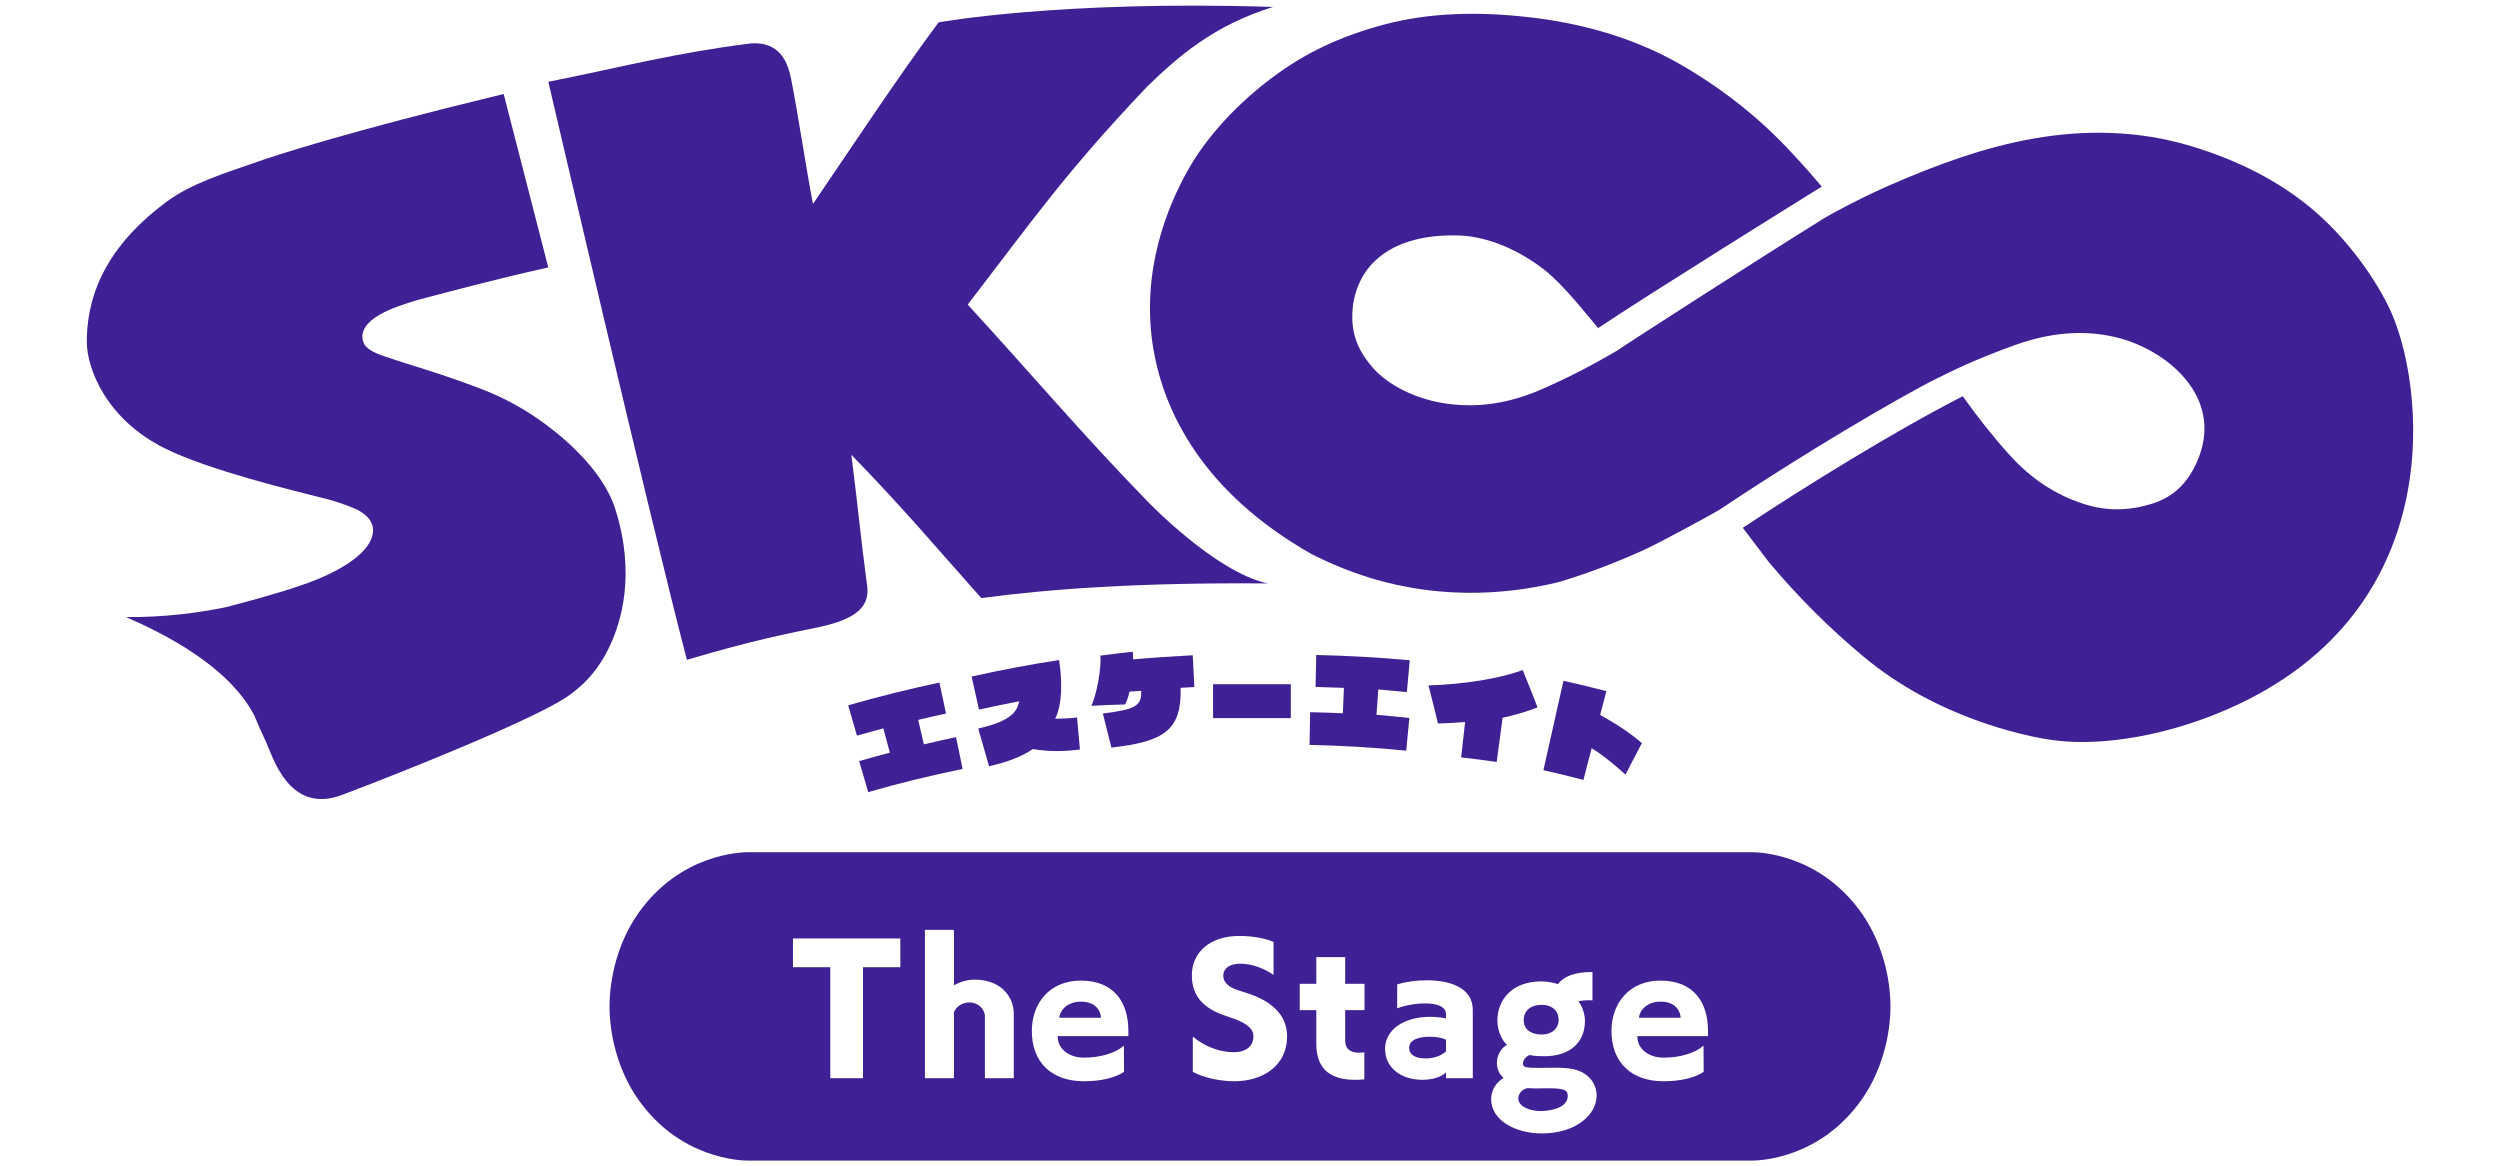
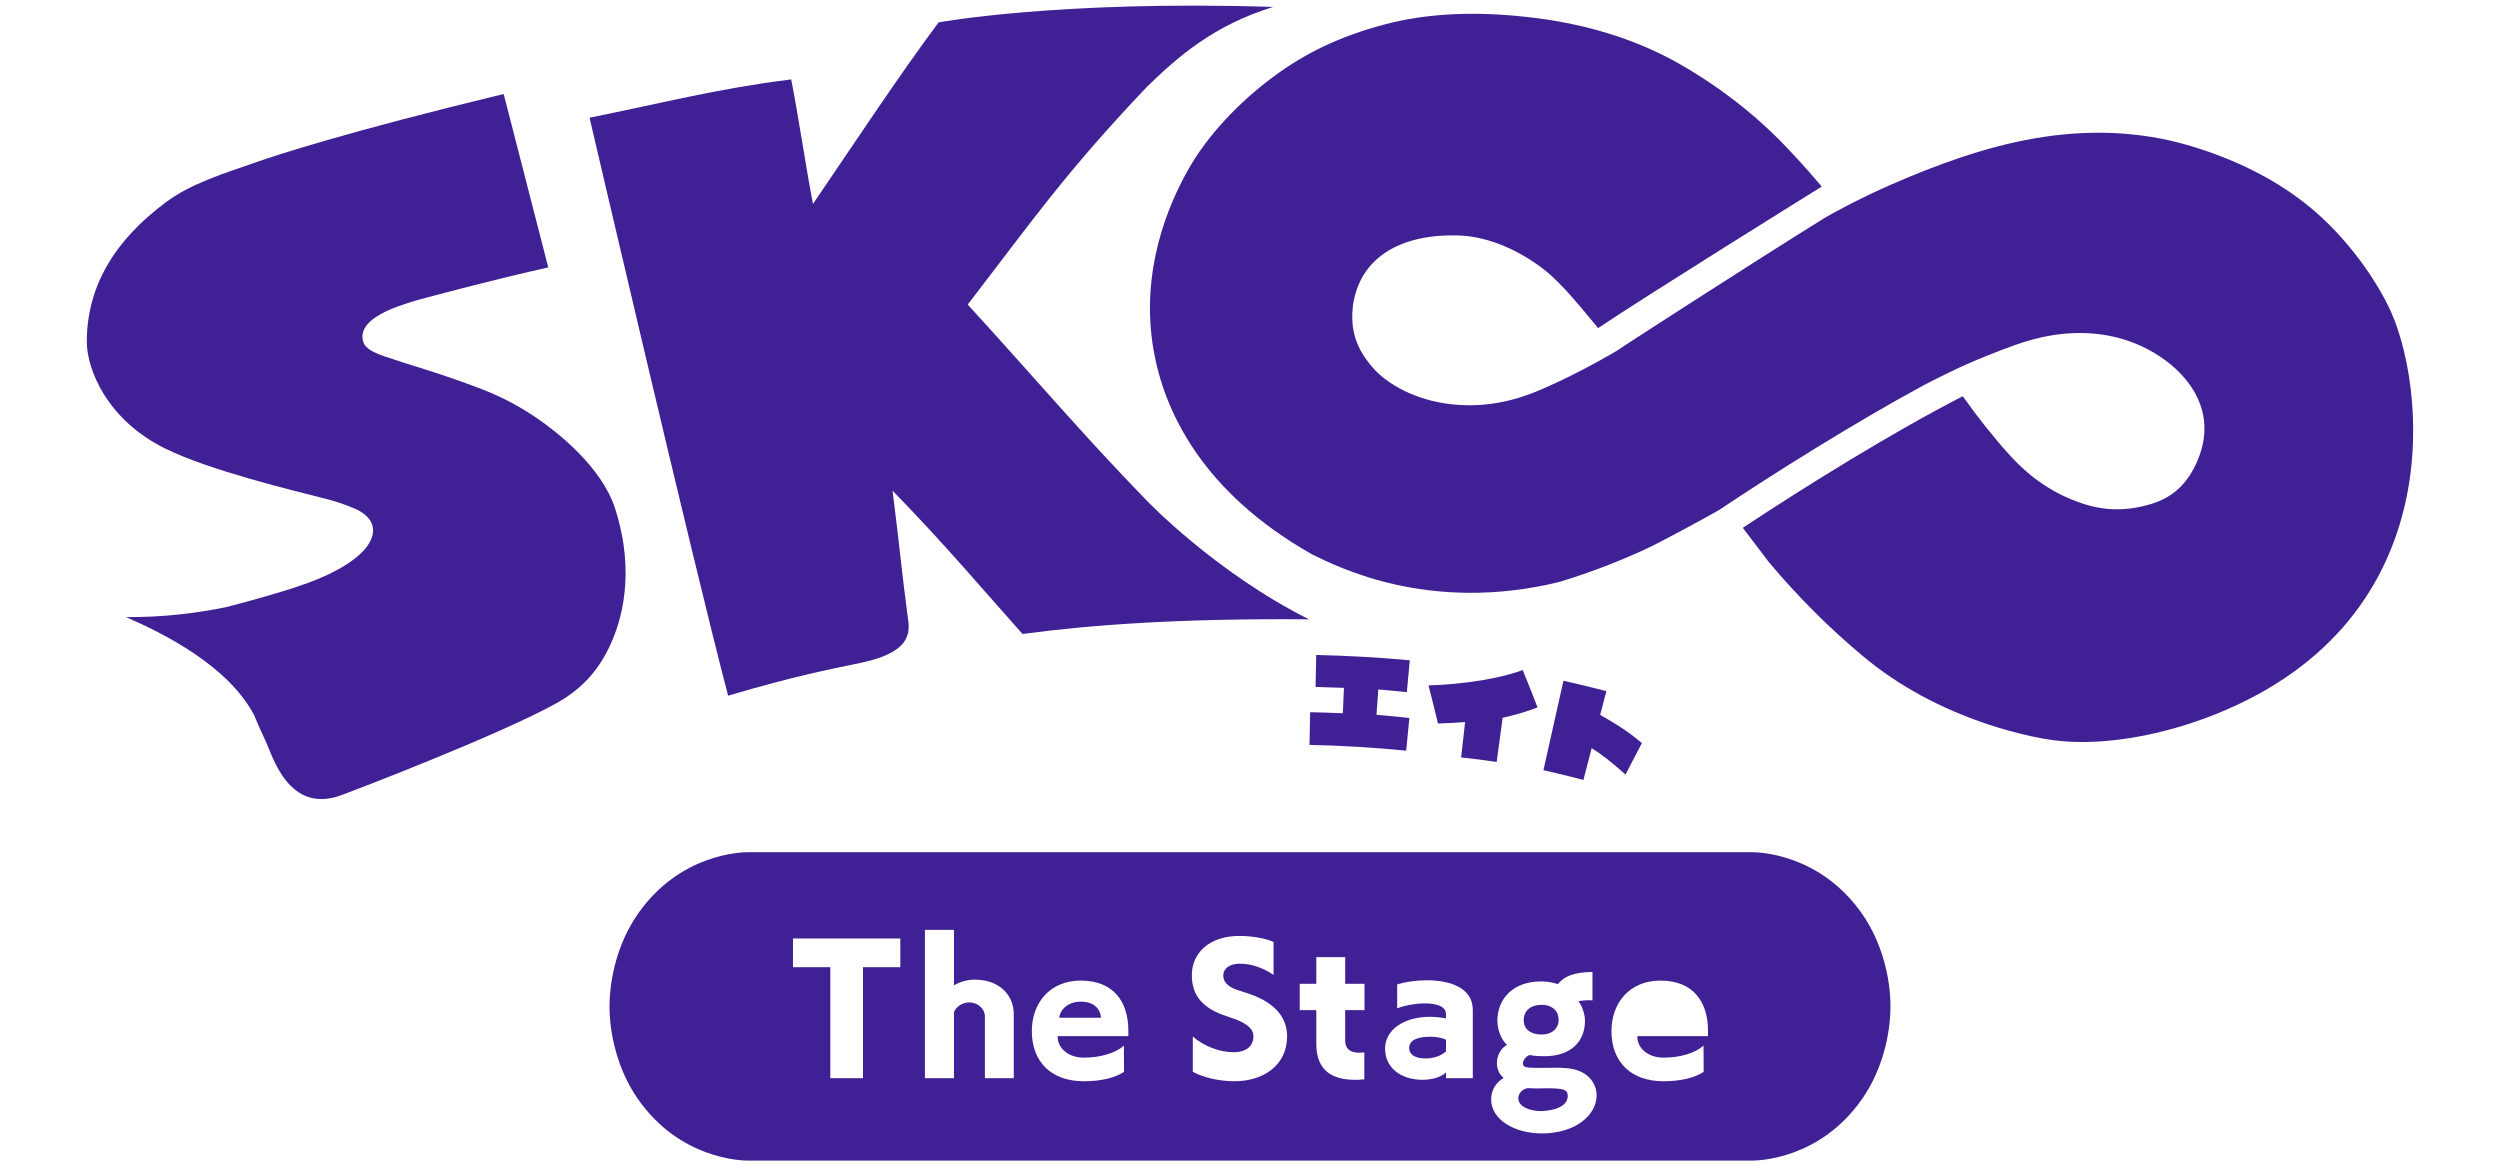
<svg xmlns="http://www.w3.org/2000/svg" version="1.1" x="0px" y="0px" viewBox="0 0 2026 945.12" enable-background="new 0 0 2026 945.12" xml:space="preserve">
  <g id="レイヤー_1">
</g>
  <g id="レイヤー_2">
    <g>
      <g>
        <g>
-           <path fill="#3F2095" d="M703.59,641.92c-2.44-8.38-4.88-16.75-7.33-25.13c7.79-2.26,17.04-4.77,24.87-6.83      c-1.74-6.56-3.49-13.11-5.24-19.66c-6.68,1.77-14.79,3.96-21.44,5.87c-2.36-8.2-4.73-16.39-7.09-24.59      c24.48-7.02,49.14-13.17,73.95-18.43c1.78,8.36,3.56,16.72,5.34,25.09c-6.74,1.42-15.84,3.58-22.55,5.13      c1.54,6.61,3.08,13.22,4.62,19.84c7.87-1.82,18.13-4.21,26.03-5.84c1.79,8.59,3.57,17.18,5.36,25.77      C754.42,628.38,728.89,634.65,703.59,641.92z" />
-           <path fill="#3F2095" d="M875.18,607.33c-12.72,1.86-26.38,1.81-38.1-0.33c-8.86,6.06-20.61,10.6-35.58,13.95      c-2.89-10.18-5.79-20.36-8.72-30.52c22.47-5.3,31.16-11.29,33.19-22.1c-10.89,2.07-21.75,4.31-32.58,6.73      c-2-8.93-4-17.86-6.01-26.78c23.51-5.26,47.15-9.73,70.9-13.4c2.55,16.4,2.83,35.75-3.18,47.59c4.17-0.07,12.21-0.27,17.72-1      C873.77,592.02,874.21,596.77,875.18,607.33z" />
-           <path fill="#3F2095" d="M956.79,557.39c0.9,34.28-13.22,43.6-56.1,48.47c-2.27-9.23-4.58-18.45-6.93-27.66      c27.05-3.22,31.49-6.49,31.05-18.35c-1.26,0.11-8.2,0.54-9.46,0.66c-0.96,4.21-2.14,7.84-3.6,10.38      c-11.01,0.29-16.35,0.47-27.37,1.12c4.26-8.57,8.44-31.03,7.31-40.69c10.66-1.29,15.67-2.12,26.37-3.1      c0.16,1.79,0.25,3.82,0.19,6.15c14.2-1.3,34.11-2.63,48.35-3.36c0.45,8.59,0.89,17.18,1.33,25.77      C964.21,556.95,960.5,557.16,956.79,557.39z" />
          <path fill="#3F2095" d="M1061.24,603.66c0.17-8.83,0.34-17.65,0.5-26.48c8.04,0.15,18.48,0.51,26.52,0.84      c0.29-6.86,0.58-13.71,0.86-20.57c-6.87-0.29-16.13-0.61-22.99-0.76c0.19-8.63,0.38-17.26,0.56-25.89      c25.27,0.55,50.55,1.97,75.79,4.29c-0.79,8.61-1.58,17.23-2.37,25.84c-6.85-0.63-16.26-1.7-23.12-2.2      c-0.5,6.85-1,13.7-1.5,20.55c8.04,0.59,18.62,1.77,26.65,2.55c-0.85,8.84-1.71,17.67-2.56,26.51      C1113.51,605.77,1087.37,604.21,1061.24,603.66z" />
          <path fill="#3F2095" d="M1184.12,613.81c1.07-9.55,2.13-19.1,3.19-28.65c-7.22,0.57-14.57,0.96-21.97,1.15      c-2.46-10.3-5.03-20.58-7.69-30.85c29.6-0.88,59.44-5.97,76.31-12.48c4.17,10.06,8.19,20.14,12.05,30.25      c-6.82,2.88-19.65,6.64-28.28,8.44c-1.82,12.62-3,23.2-4.83,35.82C1201.92,615.87,1195.14,615.05,1184.12,613.81z" />
          <path fill="#3F2095" d="M1250.79,624.15c5.44-24.14,10.85-48.29,16.24-72.45c11.63,2.6,23.23,5.4,34.79,8.4      c-1.14,4.4-3.91,14.85-5.05,19.25c7.56,4.35,20.78,11.63,33.83,22.87c-5.11,9.92-8.3,15.54-13.3,25.5      c-12.17-11.06-21.45-17.79-27.43-21.4c-2.22,8.58-4.44,17.16-6.67,25.73C1272.43,629.24,1261.63,626.6,1250.79,624.15z" />
-           <rect x="983.08" y="554.49" fill="#3F2095" width="63" height="27.48" />
        </g>
        <g>
-           <path fill="#3F2095" d="M929.15,405.5c-53.97-55.62-90.44-99.23-144.93-158.69c52.5-68.09,78.57-106.22,145.13-176.32      c24.92-24.28,54.02-49.96,102.39-64.87c-173.1-5.57-271.09,12.51-271.09,12.51c-31.81,42.54-72.33,103.93-101.82,147.15      c-5.12-26.25-12.37-74.69-17.65-100.94c-2.23-11.02-7.43-31.34-33.39-29.08c-60.55,7.6-103.53,19.03-163.41,31.03      c0,0,84.25,361.9,112.3,468.4c56.02-16.49,79.47-20.68,107.93-26.7c43.68-9.23,38.94-27.3,37.53-37.88      c-4.7-35.34-6.57-57.18-12.2-101.56c43.88,45.2,66.87,73.02,105.32,116.14c54.55-7.31,126.71-12.75,232.12-11.87      C984.55,463.67,929.15,405.5,929.15,405.5z" />
+           <path fill="#3F2095" d="M929.15,405.5c-53.97-55.62-90.44-99.23-144.93-158.69c52.5-68.09,78.57-106.22,145.13-176.32      c24.92-24.28,54.02-49.96,102.39-64.87c-173.1-5.57-271.09,12.51-271.09,12.51c-31.81,42.54-72.33,103.93-101.82,147.15      c-5.12-26.25-12.37-74.69-17.65-100.94c-60.55,7.6-103.53,19.03-163.41,31.03      c0,0,84.25,361.9,112.3,468.4c56.02-16.49,79.47-20.68,107.93-26.7c43.68-9.23,38.94-27.3,37.53-37.88      c-4.7-35.34-6.57-57.18-12.2-101.56c43.88,45.2,66.87,73.02,105.32,116.14c54.55-7.31,126.71-12.75,232.12-11.87      C984.55,463.67,929.15,405.5,929.15,405.5z" />
        </g>
        <g>
          <path fill="#3F2095" d="M1935.36,247.73c-13.88-27.75-36.54-57.5-62.63-79.19c-26.06-21.66-58.92-38.68-97.39-50.23      c-42.28-12.68-85.27-13.35-126.82-6.11c-40.44,7.04-79.78,21.58-116.91,37.82c-24.65,10.78-48.55,23.86-53.01,26.63      c-58.35,36.25-168.39,107.28-168.19,107.54c-21.53,12.64-42.5,23.36-62.59,31.94c-25.08,10.71-49.06,14.32-73.64,11.24      c-25.96-3.26-49.75-15.09-62.59-30.46c-12.37-14.82-17.68-28.97-15.03-50.35c6.32-39.73,41.1-57.64,87.34-55.68      c23.23,1.27,47.66,12.16,67.71,27.83c14.9,11.65,31.93,33.33,43.51,47.17c41.43-27.76,169.84-107.63,181.24-114.67      c-7.57-8.94-15.28-17.73-23.23-26.15c-25.69-28.18-56.42-52.75-91.24-72.79c-35.44-20.39-77.5-33.45-124.42-38.51      c-40.62-4.51-79.69-3.46-115.6,6.1c-35.98,9.62-64.07,22.95-90.91,43.05c-26.89,20.1-52.43,46.69-68.27,74.94      c-15.8,28.12-38.93,81.55-27.87,145.69c8.45,49,38.94,115.2,128.83,165.92c20.69,9.94,94.16,47.77,199.48,22.29      c23.75-7.13,47.33-16.08,70.56-26.77c10.37-4.77,50.12-26.16,59.53-31.72c45.06-30.15,109.86-70.74,164.95-100.65      c6.67-3.62,28.33-14.43,40.05-19.36c14.45-6.08,33.28-13.6,45.16-17.01c27.65-8.16,54.29-8.5,78.64-0.91      c38.27,12.15,77.21,47.59,60.47,93.73c-7.5,20.59-19.97,33.3-38.09,39.01c-19.46,6.16-37.73,6.23-56.25,0.14      c-22.81-7.44-42.14-20.27-59.38-39.26c-12.95-14.28-25.71-30.33-38.16-47.85c-55.75,28.56-127.77,73.15-178.24,106.64      c6.91,9.19,13.89,18.41,20.99,27.65c23.49,28.07,49.35,53.88,76.9,76.8c28.17,23.47,61.86,41.76,100.5,54.72      c5.46,1.84,10.91,3.5,16.34,4.99c27.08,7.42,45.94,10.54,72.01,9.1c31.3-1.73,64.62-9.5,96.57-22.29      C1989.31,501.19,1965.55,308.1,1935.36,247.73z" />
        </g>
        <path fill="#3F2095" d="M208.75,131.05c-27.32,9.56-53.57,17.4-74.29,32.83c-20.69,15.44-36.57,32.11-47.62,51.23     c-11.03,19.15-16.47,39.78-16.49,61.72c-0.05,21.93,15.87,63.2,63.72,86.77c35.57,17.53,102.19,33.62,132.16,41.19     c7.43,1.88,22.81,7.39,25.66,9.63c12.71,7.54,13.46,18.82,4.25,30.06c-9.68,11.81-30.76,23.08-55.14,30.87     c-9.77,3.53-39.95,12.18-58.05,16.74c-21.69,4.44-49.72,8.29-80.85,7.98c30.28,13.18,82.54,39.17,103.78,79.35     c2.83,6.84,5.85,13.8,9.4,21.15c5.35,11.12,18.27,59.8,61.52,43.79c11.15-4.13,127.88-48.78,174.1-74.46     c21.2-11.78,34.17-27.07,43.24-46.33c9.06-19.26,21.31-58.01,4.46-111.11c-11.04-34.77-48.27-63.08-62.71-73.06     c-14.46-9.96-29.74-18.03-45.76-24.14c-16.05-6.12-30.79-11.23-44.14-15.4c-13.36-4.17-24.86-7.84-34.43-11.08     c-9.58-3.24-15.2-6.77-16.76-10.72c-4.61-10.95,6.25-18.87,10.27-21.43c4.01-2.54,8.46-4.81,13.32-6.78     c4.87-1.97,16.75-5.9,22.88-7.51c21.32-5.6,60.11-16.05,103.04-25.63L408.18,76.17C279.53,107.22,221.5,126.57,208.75,131.05z" />
      </g>
      <g>
        <path fill="#3F2095" d="M1141.97,849.23c0,5.43,4.91,8.53,13.19,8.53c2.72,0,10.6-0.26,16.68-5.69v-9.44     c-3.1-1.68-8.02-2.46-13.19-2.46C1150.12,840.18,1141.97,842.38,1141.97,849.23z" />
        <path fill="#3F2095" d="M1249.69,838.37c8.02,0,13.44-5.04,13.44-11.9s-4.91-12.15-13.7-12.15c-9.44,0-14.61,5.04-14.61,12.54     C1234.82,833.46,1239.6,838.37,1249.69,838.37z" />
        <path fill="#3F2095" d="M875.87,811.73c-9.96,0-16.67,6.08-17.45,13.06h33.87C891.65,817.56,886.6,811.73,875.87,811.73z" />
        <path fill="#3F2095" d="M1253.44,881.94c-2.72,0-5.56,0.13-8.27,0.13c-2.59,0-5.04-0.13-6.98-0.26     c-4.27,0.52-7.76,4.27-7.76,8.27c0,6.47,8.79,10.34,18.49,10.34c1.04,0,21.59-0.39,21.59-12.28     C1270.5,882.97,1267.01,881.94,1253.44,881.94z" />
        <path fill="#3F2095" d="M1509.16,740.75c-34.02-48.96-83.87-50.14-89.71-50.14c-5.84,0-807.07,0-812.91,0     c-5.84,0-55.69,1.18-89.71,50.14c-16.03,23.07-22.84,51.69-22.87,74.72c0,0.03,0,0.06,0,0.09c0,0.01,0,0.02,0,0.03     c0,23.05,6.81,51.73,22.87,74.84c34.02,48.96,83.87,50.14,89.71,50.14c4.26,0,808.65,0,812.91,0c5.84,0,55.69-1.18,89.71-50.14     c16.03-23.07,22.84-51.69,22.87-74.72c0-0.03,0-0.11,0-0.12C1532.03,792.54,1525.22,763.85,1509.16,740.75z M729.62,783.81     h-30.25v89.98h-26.5v-89.98h-30.25v-23.27h87.01V783.81z M821.56,873.79h-23.4v-50.16c0-5.95-5.56-11.25-12.54-11.25     c-6.07,0-10.73,3.49-12.54,7.88v53.53h-23.53V753.56h23.53v44.99c4.79-2.84,10.61-4.65,16.81-4.65     c20.69,0,31.67,13.19,31.67,27.79V873.79z M914.4,839.66h-57.27v0.39c0,9.44,8.66,17.07,21.33,17.07c13.44,0,25.6-3.75,32.33-9.7     l0.13,21.2c-7.11,4.79-18.49,7.63-32.58,7.63c-25.99,0-42.15-15.26-42.15-40.73c0-22.37,14.35-40.85,39.69-40.85     c26.9,0,38.4,17.58,38.53,40.08V839.66z M1000.52,876.25c-11.77,0-24.7-2.72-33.87-7.63v-28.57c9.05,7.76,21.59,12.67,33.1,12.67     c9.7,0,16.03-4.53,16.03-13.06c0-5.3-4.39-9.82-14.74-13.7l-6.98-2.45c-19.65-6.33-28.19-16.94-28.19-33.23     c0-17.84,13.96-31.8,38.53-31.8c11.9,0,22.62,2.45,27.67,4.91v26.63c-7.37-4.91-16.81-9.05-27.15-9.05     c-9.31,0-13.58,4.53-13.58,9.56c0,4.53,2.72,8.92,11.9,11.9l8.4,2.71c17.59,5.95,31.42,16.42,31.42,34.78     C1043.06,862.8,1024.57,876.12,1000.52,876.25z M1105.77,818.59h-15.64v24.43c0,8.15,5.56,10.09,11.25,10.09     c1.42,0,2.98-0.13,4.27-0.26v21.85c-2.59,0.26-4.91,0.39-7.36,0.39c-18.36,0-31.55-7.24-31.55-28.96v-27.53h-13.44v-21.33h13.44     v-21.59h23.4v21.59h15.64V818.59z M1193.56,873.79h-21.72v-4.79c-6.08,6.08-17.71,6.08-18.87,6.08     c-17.59,0-30.51-9.7-30.51-25.21c0-15.51,15.51-25.85,36.45-25.85c4.4,0,9.57,0.64,12.93,1.29v-3.36c0-6.46-7.76-8.79-17.07-8.79     c-7.5,0-16.16,1.56-22.5,4.01v-19.39c6.47-2.07,15.26-3.36,24.18-3.36c18.23,0,37.1,5.82,37.1,24.05V873.79z M1249.55,918.53     c-21.46,0-41.11-10.6-41.11-27.67c0-6.98,3.49-13.44,10.09-17.33c-3.75-3.1-5.44-7.5-5.44-12.02c0-5.95,3.1-12.02,8.15-14.74     c-4.13-3.75-7.76-11.38-7.76-19.78c0-16.81,12.02-31.67,35.42-31.67c4.79,0,9.82,0.9,13.58,2.2c4.91-6.34,13.7-9.83,28.05-9.83     v23.02c-1.04-0.13-2.07-0.13-3.23-0.13c-2.98,0-6.34,0.39-8.15,0.91c2.72,3.1,5.3,10.08,5.3,15.64     c0,17.07-11.38,28.58-32.33,28.83c-3.87,0-8.92-0.13-12.02-0.9h-0.26c-2.45,0-5.69,4.27-5.69,6.47c0,3.49,1.94,3.88,13.58,3.88     c4.13,0,8.66-0.13,12.93-0.13c5.17,0,10.21,0.26,14.36,1.16c12.41,2.72,18.87,11.76,18.87,21.33     C1293.9,903.66,1276.7,918.53,1249.55,918.53z M1384.16,839.66h-57.28v0.39c0,9.44,8.66,17.07,21.33,17.07     c13.44,0,25.6-3.75,32.32-9.7l0.13,21.2c-7.11,4.79-18.49,7.63-32.59,7.63c-25.99,0-42.14-15.26-42.14-40.73     c0-22.37,14.35-40.85,39.69-40.85c26.89,0,38.39,17.58,38.53,40.08V839.66z" />
-         <path fill="#3F2095" d="M1345.63,811.73c-9.96,0-16.68,6.08-17.45,13.06h33.87C1361.4,817.56,1356.36,811.73,1345.63,811.73z" />
      </g>
    </g>
  </g>
</svg>